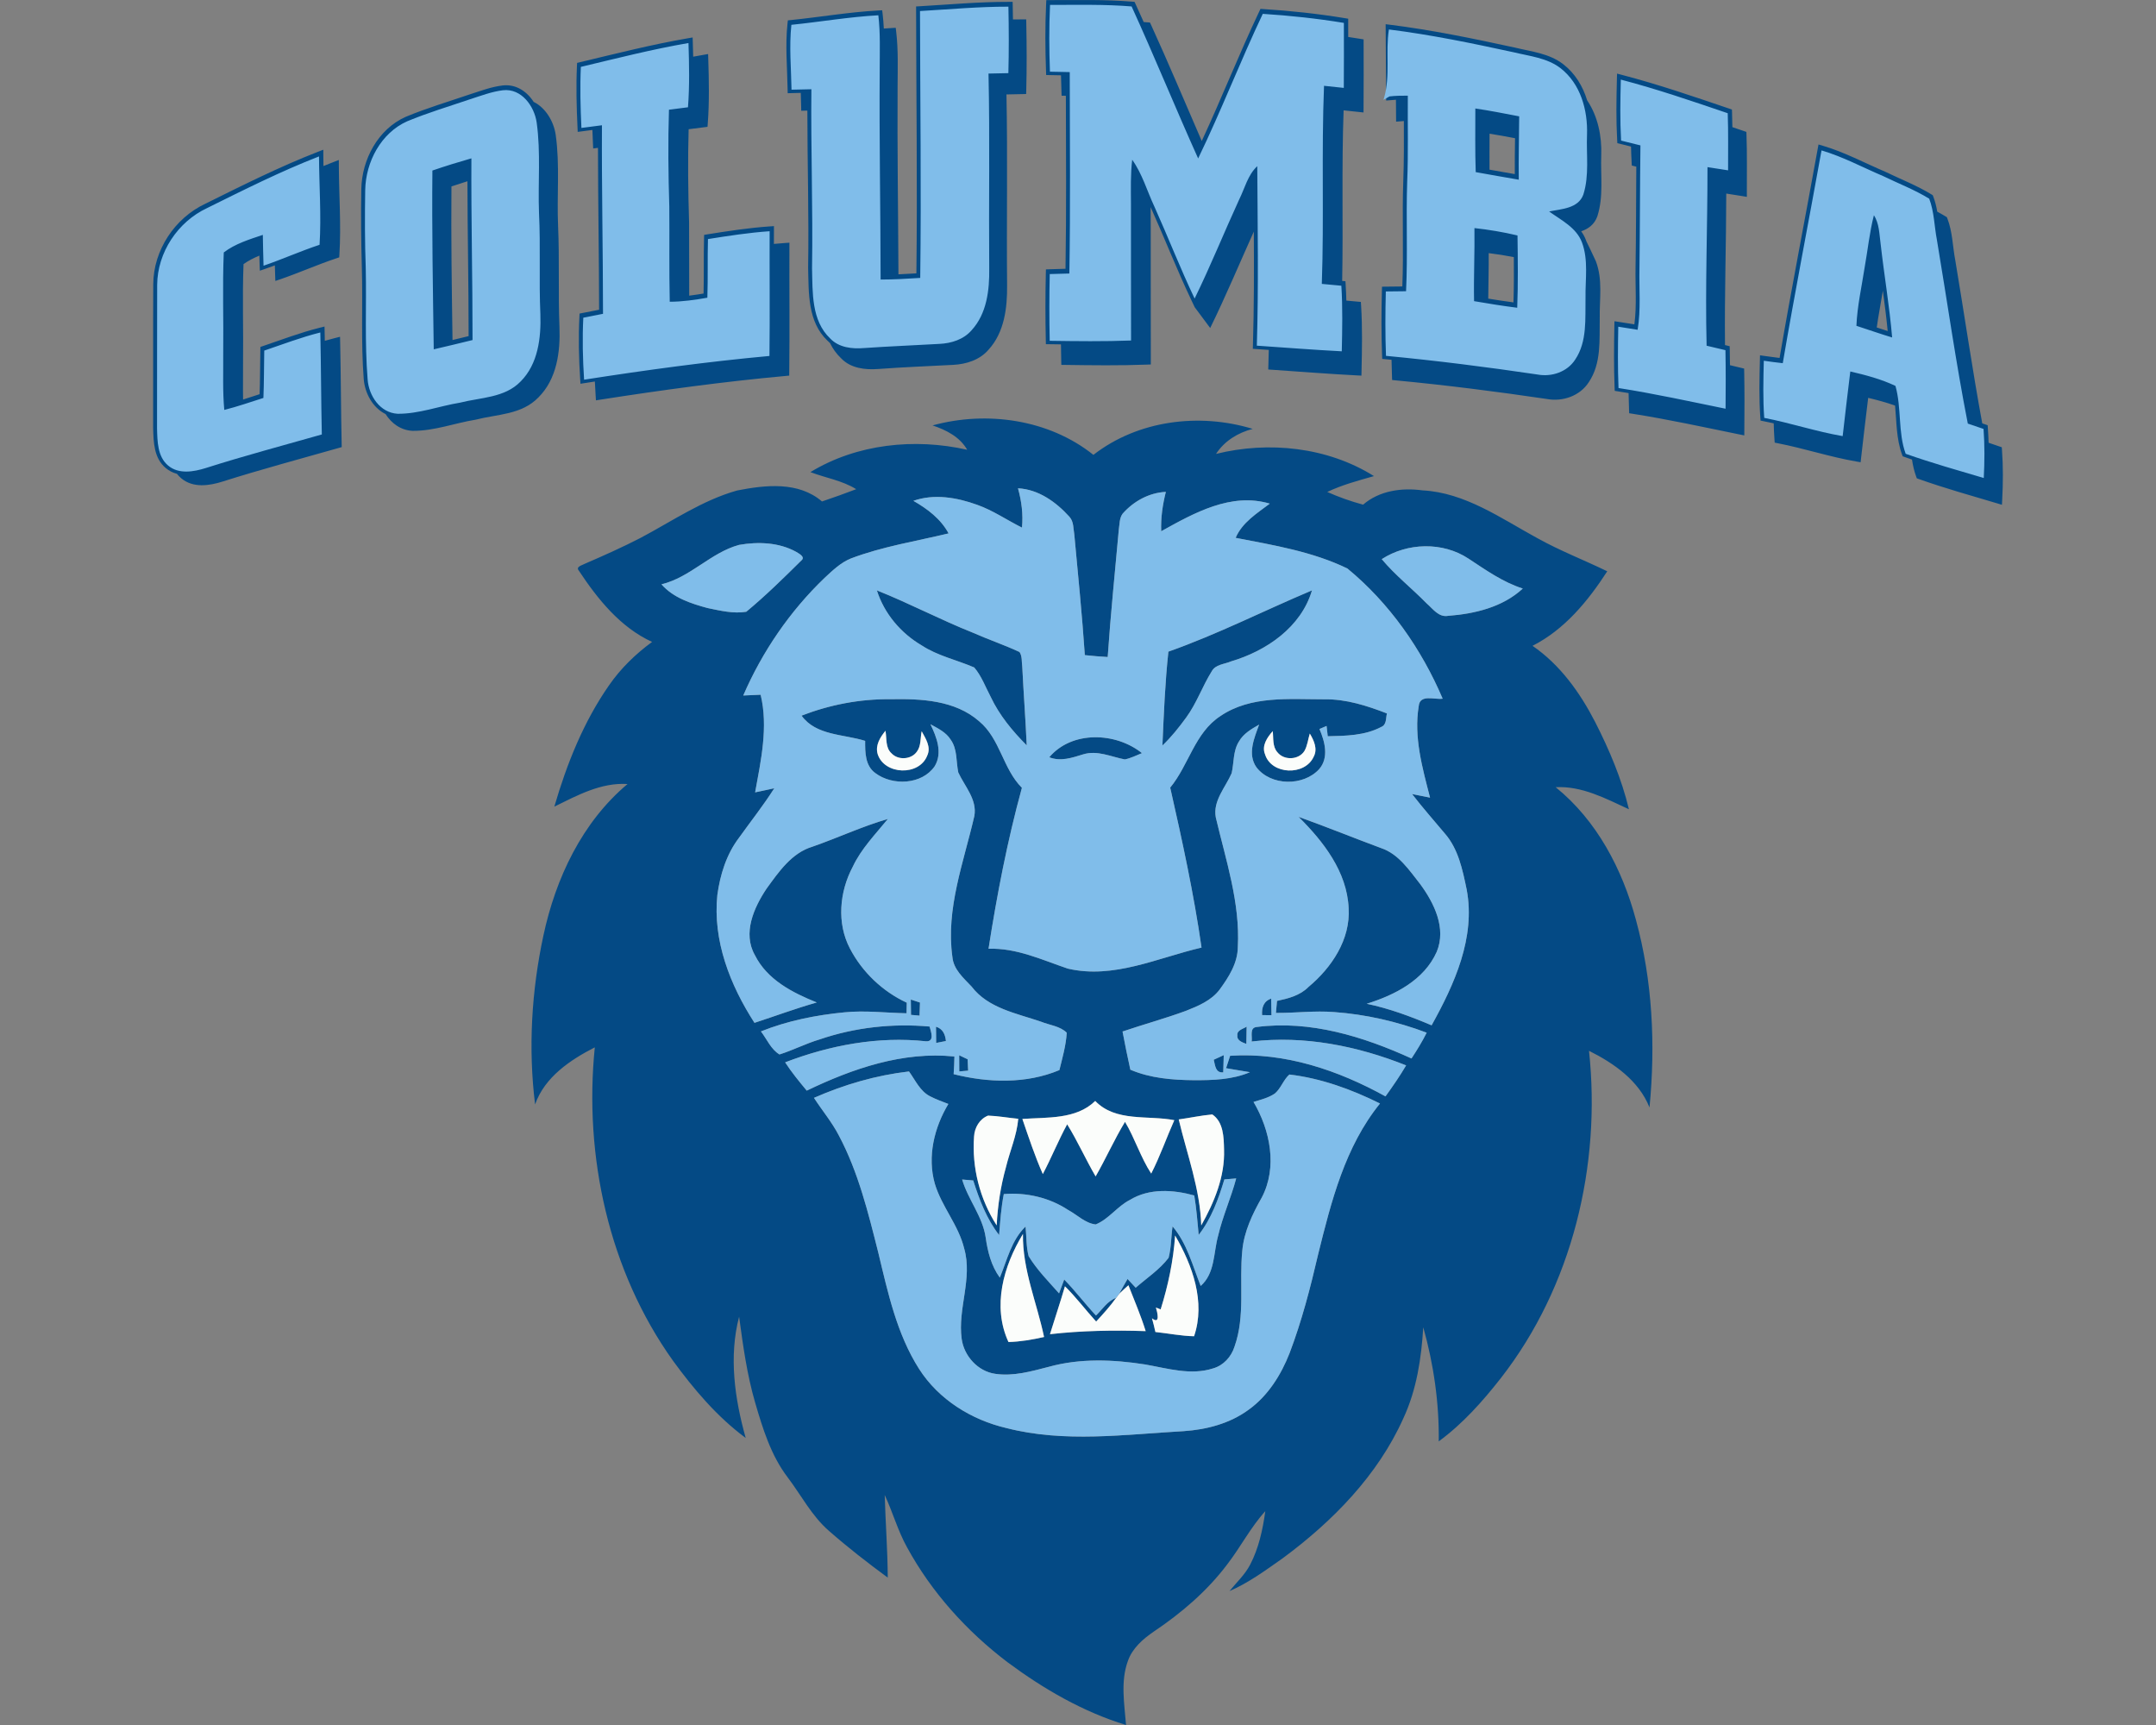
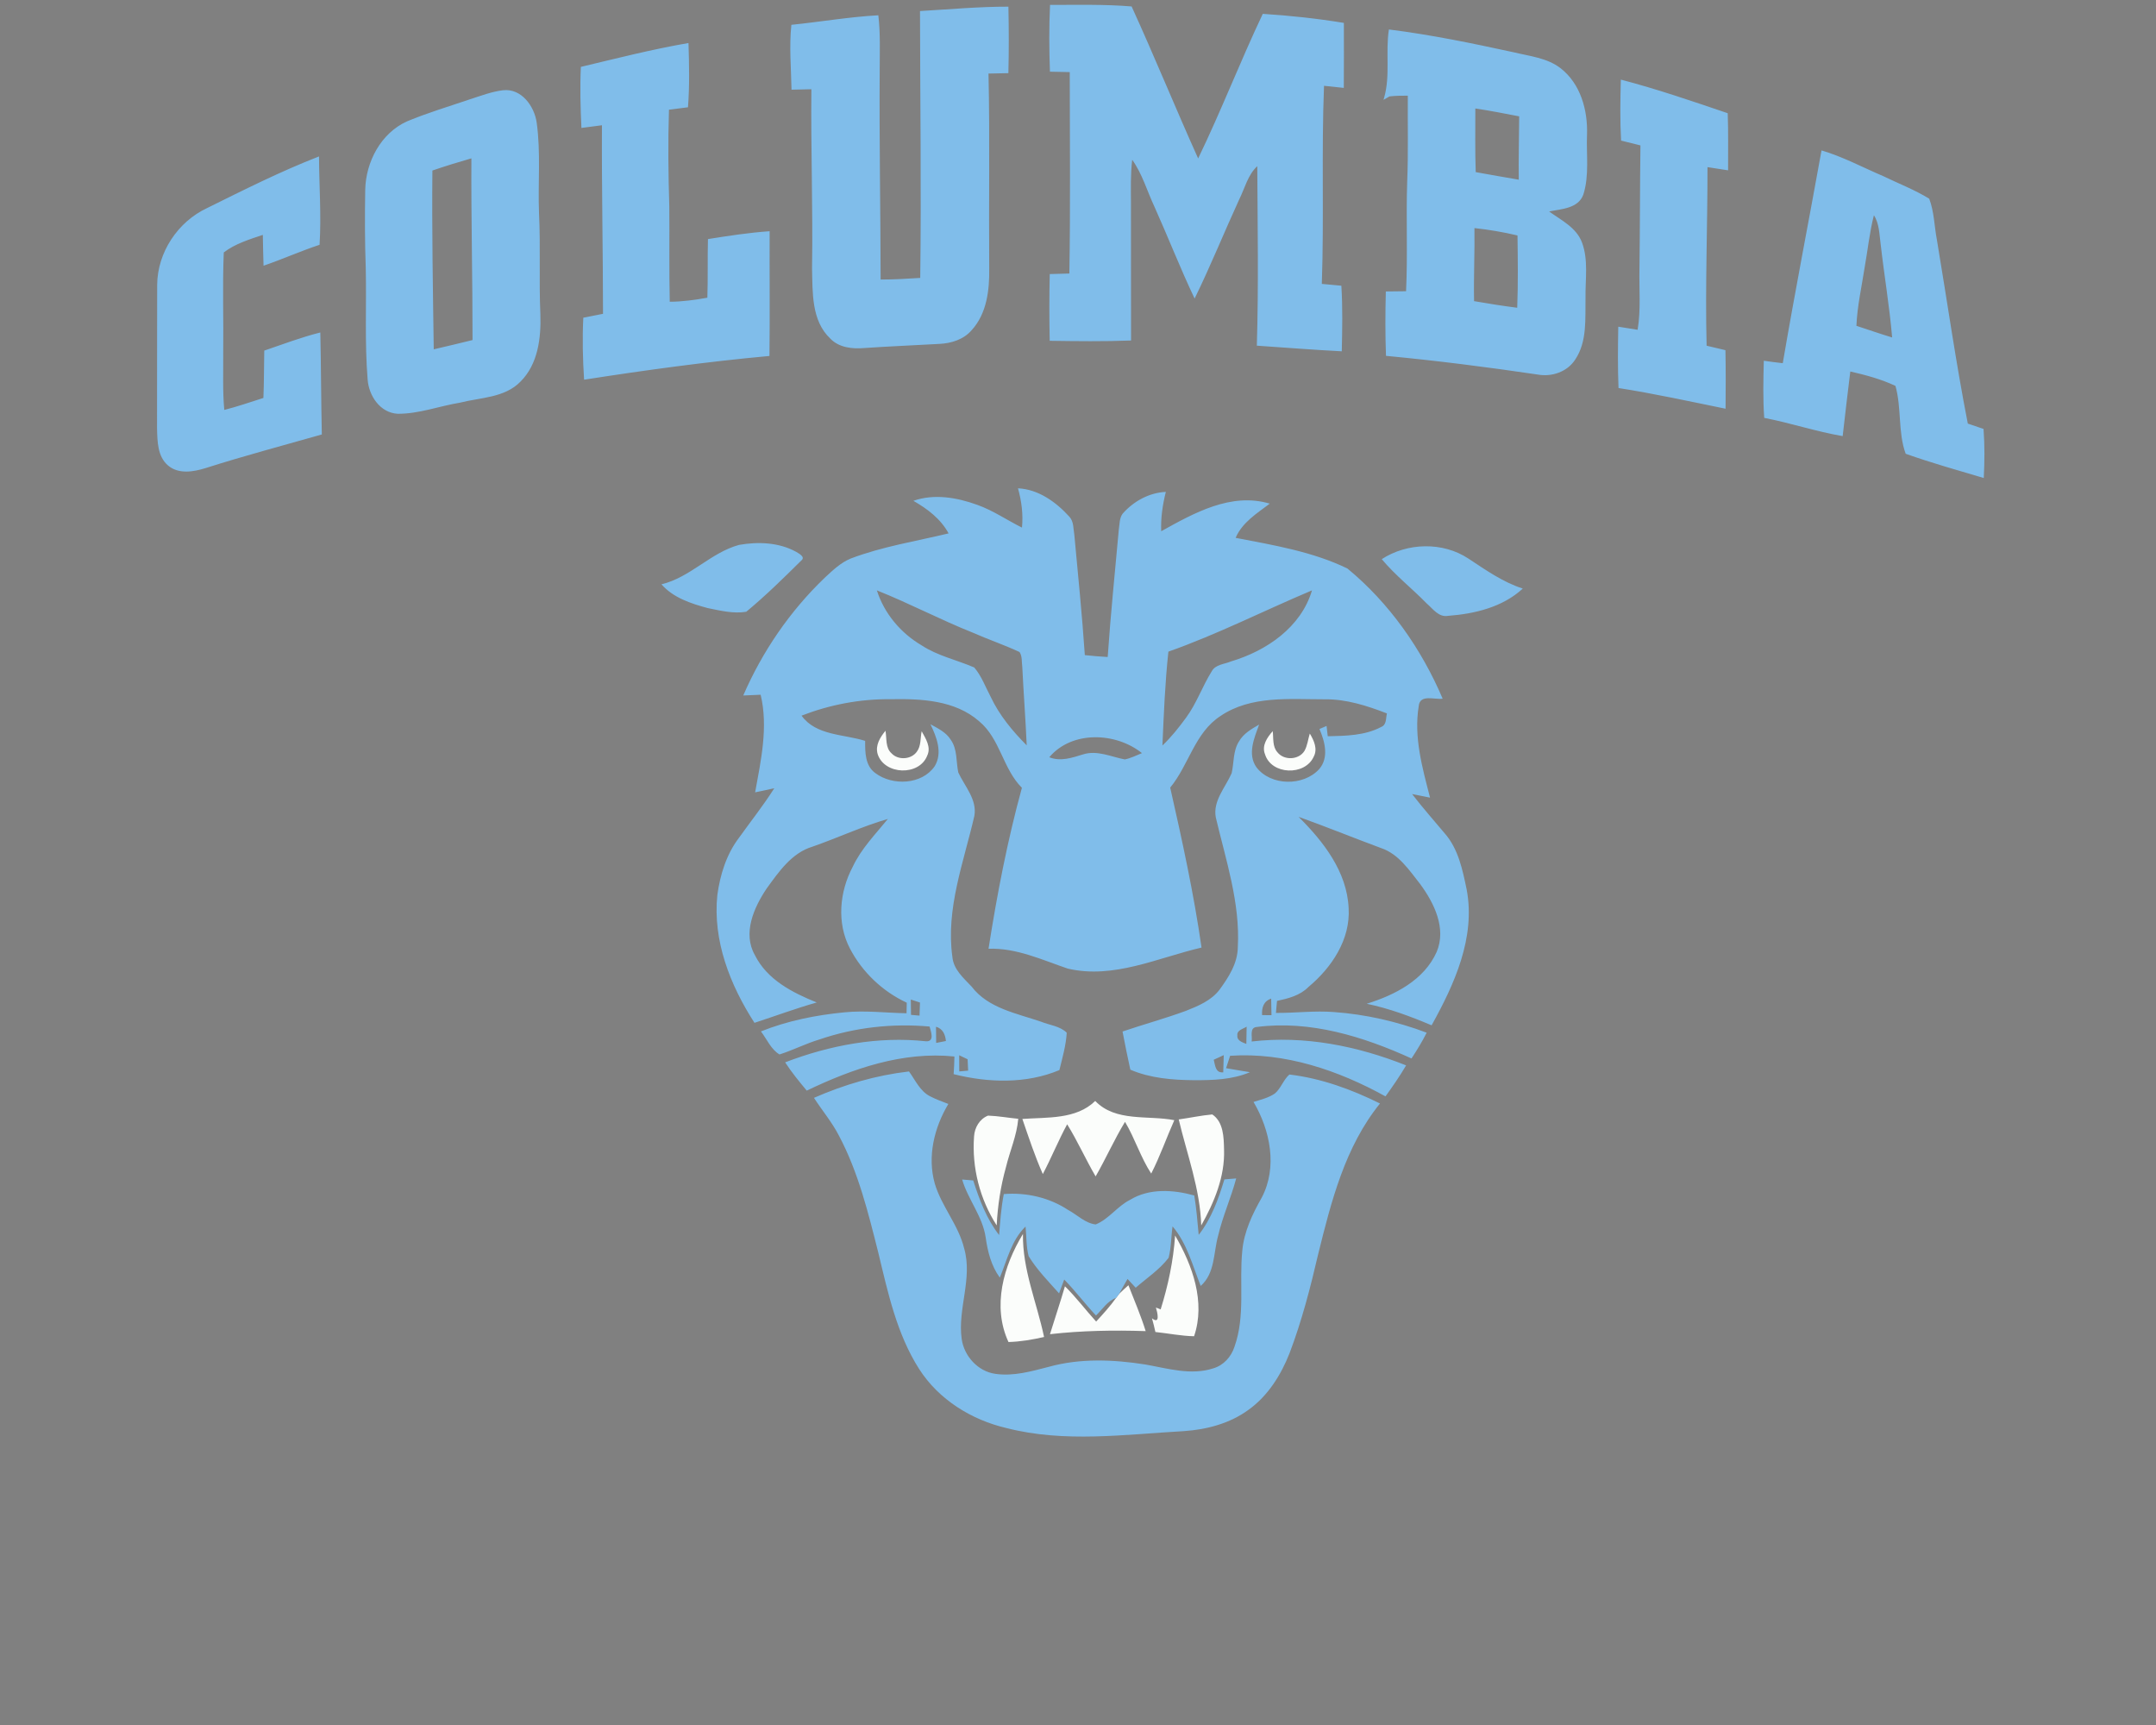
<svg xmlns="http://www.w3.org/2000/svg" xml:space="preserve" width="2000px" height="1600px" version="1.1" style="shape-rendering:geometricPrecision; text-rendering:geometricPrecision; image-rendering:optimizeQuality; fill-rule:evenodd; clip-rule:evenodd" viewBox="0 0 2000 1600">
  <rect x="0" y="0" width="2000" height="1600" fill="#808080" stroke="none" />
  <defs>
    <style type="text/css">
   
    .fil0 {fill:#044A85;fill-rule:nonzero}
    .fil2 {fill:#80BDEA;fill-rule:nonzero}
    .fil1 {fill:#FBFDFB;fill-rule:nonzero}
   
  </style>
  </defs>
  <g id="Capa_x0020_1">
    <g id="Columbia_x0020_Lions.cdr">
-       <path class="fil0" d="M865.06 394.59c50.31,-13.77 107.91,-5.69 149.23,27.31 41.37,-32.15 98.31,-39.2 147.77,-24.1 -13.68,3.57 -26.21,11.17 -34.02,23.22 48.91,-12.14 103.45,-6.36 146.53,20.58 -14.68,4.18 -29.52,8.11 -43.35,14.71 10.75,4.78 21.86,8.72 33.24,11.78 15.1,-13.02 35.83,-15.89 55.05,-13.26 39.66,2.06 72.98,26.06 106.73,44.4 20.89,11.63 43.22,20.22 64.71,30.66 -17.82,27.55 -39.53,54 -69.31,69.14 25.58,17.55 44.07,43.4 58.11,70.7 13.14,25.76 24.55,52.7 31.3,80.88 -21.49,-9.9 -43.49,-21.76 -67.95,-20.46 38.2,30.87 61.87,76.15 74.43,122.95 15.47,56.51 18.25,115.96 12.62,174.1 -9.9,-24.91 -32.99,-41.01 -56.12,-52.54 11.38,106.39 -15.46,218.56 -81.78,303.59 -16.89,21.58 -35.39,42.35 -57.6,58.66 0.42,-35.69 -4.72,-71.53 -14.38,-105.82 -1.75,28.82 -6.11,57.81 -18.37,84.24 -23.73,53.09 -65.71,95.8 -111.96,129.97 -15.83,11.11 -31.57,22.79 -49.43,30.48 6.51,-8.02 14.31,-15.13 19.13,-24.43 8.05,-15.37 11.77,-32.63 14.1,-49.7 -13.71,15.08 -22.97,33.45 -35.44,49.52 -18.59,24.67 -42.41,44.98 -67.95,62.14 -10.14,6.93 -20.01,15.5 -24.13,27.46 -6.87,19.04 -3.18,39.62 -1.66,59.23 -39.9,-12.17 -76.58,-33.48 -109.94,-58.23 -37.8,-28.7 -70.37,-64.75 -93.16,-106.49 -8.63,-15.47 -13.29,-32.66 -20.77,-48.61 0.73,25.55 2.7,51.03 2.82,76.61 -18.74,-13.77 -37.14,-28.06 -54.61,-43.4 -15.95,-13.87 -25.64,-32.97 -38.23,-49.59 -15.49,-20.3 -23.09,-45.13 -30.17,-69.31 -7.57,-26.03 -11.26,-52.91 -14.87,-79.67 -9.68,36.93 -4.08,76.19 6.12,112.45 -26.58,-19.64 -48.16,-45.19 -67.53,-71.73 -59.48,-83.36 -82.66,-189.45 -72.46,-290.58 -22.85,11.71 -46.49,27.57 -55.39,52.94 -6.45,-52.12 -3.3,-105.34 7.71,-156.61 11.36,-53.09 35.81,-105.12 78.04,-140.57 -24.55,-1.57 -46.62,10.54 -67.9,20.95 11.54,-39.56 27.03,-78.49 50.7,-112.45 10.84,-15.68 24.64,-29.09 39.99,-40.31 -29.48,-13.5 -50.49,-39.72 -67.98,-66.14 -3.18,-3.76 3.48,-5.03 5.66,-6.39 17.46,-7.53 34.83,-15.28 51.76,-24.03 29.29,-15.5 57.17,-34.84 89.44,-43.89 26.18,-5.15 56.84,-8.6 78.73,10.17 10.65,-3.57 21.21,-7.39 31.72,-11.38 -13.02,-8.11 -28.36,-10.44 -42.47,-15.83 43.13,-26.27 96.68,-31.72 145.44,-20.73 -6.9,-12.02 -19.49,-18.35 -32.15,-22.59zm-639.57 -24c5.12,-1.62 10.22,-3.32 15.33,-4.96 0.49,-13.72 0.4,-27.45 0.69,-41.17l0.05 -2.68 2.54 -0.86c17.36,-5.88 34.49,-12.44 52.3,-16.89l4.64 -1.15 0.1 4.77c0.06,2.82 0.12,5.64 0.17,8.46 3.15,-0.91 6.31,-1.78 9.49,-2.57l4.63 -1.16 0.11 4.78c0.7,31.53 0.7,63.06 1.39,94.59l0.07 2.95 -2.84 0.81c-35.88,10.24 -71.97,19.82 -107.55,31.11 -12.6,4 -27.57,6.2 -38.52,-3.02 -1.51,-1.28 -2.83,-2.66 -3.96,-4.12 -3.72,-0.99 -7.25,-2.7 -10.44,-5.39 -11,-9.26 -11.27,-23.97 -11.64,-37.16l-0.01 -0.13c0.16,-44.4 -0.13,-88.81 0.12,-133.21 0.18,-31.56 19.97,-61.35 48.35,-74.63 34.28,-16.97 68.53,-34.2 104.22,-48.08l5.18 -2.01 0.02 5.55c0.02,3.2 0.06,6.39 0.12,9.58 3.01,-1.22 6.04,-2.43 9.08,-3.61l5.18 -2.02 0.02 5.56c0.12,27.41 2.21,54.81 0.51,82.22l-0.16 2.58 -2.46 0.81c-17.55,5.8 -34.44,13.4 -51.93,19.39l-4.85 1.66 -0.2 -5.13c-0.12,-3.09 -0.21,-6.19 -0.28,-9.29 -3.01,1.12 -6.03,2.21 -9.06,3.25l-4.86 1.66 -0.2 -5.13c-0.11,-2.95 -0.19,-5.9 -0.27,-8.85 -5.17,2.15 -10.16,4.67 -14.67,7.88 -1.18,30.53 -0.02,61.09 -0.44,91.54 0.1,11.35 -0.2,22.72 0.03,34.07zm413.32 -250.73c-0.84,28.76 -0.47,57.53 0.41,86.36 0.21,22.67 -0.05,45.34 0.12,68.01 4.45,-0.54 8.89,-1.23 13.31,-1.97 0.45,-17.08 -0.01,-34.17 0.45,-51.25l0.08 -3.17 3.13 -0.5c19.1,-3.05 38.24,-5.99 57.55,-7.33l4.09 -0.29 -0.01 4.11c-0.02,4.14 -0.03,8.28 -0.03,12.42 3.43,-0.33 6.86,-0.62 10.3,-0.86l4.1 -0.28 -0.02 4.1c-0.15,38.59 0.31,77.17 -0.15,115.75l-0.04 3.44 -3.43 0.32c-57.48,5.26 -114.69,13.09 -171.71,21.97l-4.13 0.65 -0.27 -4.17c-0.29,-4.43 -0.53,-8.86 -0.73,-13.29 -3.08,0.48 -6.15,0.95 -9.23,1.43l-4.12 0.64 -0.28 -4.17c-1.25,-19.28 -1.7,-38.64 -0.72,-57.95l0.15 -2.98 2.93 -0.57c5.07,-0.98 10.12,-2.01 15.19,-3 -0.06,-50.05 -1,-100.09 -1.04,-150.14l-0.34 0.05 -4.1 0.53 -0.2 -4.14c-0.2,-4.34 -0.38,-8.69 -0.53,-13.03 -3.17,0.42 -6.35,0.84 -9.52,1.25l-4.11 0.53 -0.19 -4.14c-0.88,-18.97 -1.4,-38 -0.52,-56.98l0.14 -2.87 2.79 -0.67c33.24,-7.92 66.37,-16.38 100.07,-22.18l4.32 -0.74 0.14 4.39c0.14,4.48 0.28,8.96 0.38,13.44 3.16,-0.59 6.34,-1.16 9.51,-1.7l4.32 -0.75 0.14 4.39c0.64,20 1.07,40.04 -0.46,60.01l-0.24 3.11 -3.1 0.39c-4.8,0.59 -9.6,1.23 -14.4,1.83zm1107.81 149.78c-1.8,11.36 -4.08,22.69 -5.66,34.1 3.37,1.12 6.75,2.23 10.14,3.3 -1.2,-12.51 -2.81,-24.96 -4.48,-37.4zm98.08 141.01c3.28,1.12 6.56,2.26 9.85,3.38l2.39 0.81 0.18 2.52c1.14,15.31 1.02,30.68 0.22,46l-0.25 4.85 -4.65 -1.39c-24.29,-7.22 -48.72,-14.06 -72.62,-22.55l-1.69 -0.6 -0.62 -1.68c-1.89,-5.16 -3.06,-10.42 -3.86,-15.73 -2.32,-0.79 -4.64,-1.6 -6.95,-2.42l-1.69 -0.6 -0.62 -1.68c-5.38,-14.7 -4.98,-30.19 -6.45,-45.36 -8.13,-2.91 -16.53,-5.16 -24.93,-7.17 -2.25,18.56 -4.49,37.12 -6.57,55.69l-0.45 4.03 -3.99 -0.69c-24.61,-4.24 -48.36,-12.17 -72.85,-16.93l-2.87 -0.56 -0.21 -2.92c-0.36,-4.99 -0.58,-9.99 -0.7,-14.99 -3.11,-0.7 -6.22,-1.35 -9.34,-1.96l-2.87 -0.56 -0.21 -2.92c-1.28,-17.76 -0.83,-35.57 -0.4,-53.36l0.1 -4.31 4.27 0.62c4.62,0.67 9.24,1.3 13.88,1.85 11.11,-64.73 23.7,-129.19 35.35,-193.83l0.76 -4.18 4.08 1.2c20.08,5.9 38.47,15.86 57.65,24l0.09 0.03 0.08 0.05c14.38,6.97 29.33,12.71 42.99,21.09l1.1 0.68 0.46 1.21c1.77,4.61 2.89,9.31 3.72,14.06 2.65,1.42 5.27,2.9 7.84,4.48l1.1 0.68 0.46 1.21c4.83,12.55 4.82,25.83 7.33,38.84l0.02 0.09c8.45,50.34 15.73,100.88 24.99,151.07l2.61 0.9 2.39 0.81 0.18 2.52c0.34,4.57 0.57,9.14 0.7,13.72zm-243.35 -231.11c-0.05,46.84 -1.66,93.69 -1.17,140.53l1.48 0.36 2.87 0.69 0.06 2.95c0.1,4.88 0.16,9.77 0.21,14.65 3.42,0.81 6.85,1.64 10.27,2.46l2.87 0.69 0.06 2.95c0.36,18.14 0.3,36.28 0.12,54.42l-0.04 4.62 -4.54 -0.92c-32.98,-6.71 -65.87,-13.96 -99.14,-19.16l-3.1 -0.48 -0.12 -3.14c-0.21,-5.18 -0.34,-10.36 -0.43,-15.55 -3.25,-0.54 -6.5,-1.07 -9.76,-1.58l-3.1 -0.49 -0.12 -3.13c-0.76,-19.03 -0.58,-38.07 -0.22,-57.1l0.09 -4.36 4.3 0.66c4.73,0.71 9.45,1.47 14.18,2.23 2.31,-17.36 0.78,-35.1 1.08,-52.55 0.53,-31.24 0.47,-62.48 0.7,-93.71l-1.44 -0.36 -2.73 -0.68 -0.16 -2.81c-0.27,-4.93 -0.46,-9.85 -0.57,-14.78l-9.95 -2.49 -2.73 -0.67 -0.16 -2.82c-1.06,-18.94 -0.73,-37.92 -0.25,-56.88l0.13 -4.81 4.65 1.21c33.64,8.78 66.53,20.09 99.43,31.26l2.49 0.85 0.1 2.63c0.16,4.56 0.26,9.13 0.31,13.7l10.51 3.57 2.49 0.85 0.1 2.63c0.63,17.69 0.27,35.4 0.33,53.09l0.02 4.53 -4.46 -0.75c-4.88,-0.81 -9.77,-1.59 -14.66,-2.31zm-306.26 -66.69l-0.15 -20.33 -9.05 0.74 -0.51 -70.81 3.67 0.46c39.09,4.86 77.69,12.86 116.15,21.21l0.1 0.02c15.51,3.8 31.68,5.28 44.8,15.4 11.05,8.53 18.22,20.47 22.21,33.54 9.9,14.65 13.73,33.31 13.08,50.91 -0.72,19.01 2.3,38.02 -3.6,56.58l-0.05 0.15c-2.81,7.69 -8.4,11.54 -14.94,13.84 1.78,2.48 3.3,5.21 4.46,8.3 0.14,0.37 0.27,0.75 0.41,1.13 2.15,4.22 4.95,10.16 8.78,18.46 6.45,17.18 3.23,34.86 3.54,52.64l0 0.14c-0.41,20.24 1.7,41.59 -10.17,59.29 -8.2,12.75 -24.22,18.26 -38.83,15.56 -46.6,-6.88 -93.36,-12.84 -140.26,-17.28l-3.33 -0.31 -0.13 -3.34c-0.2,-5.14 -0.33,-10.29 -0.42,-15.43l-5.32 -0.51 -3.33 -0.31 -0.13 -3.35c-0.76,-19.97 -0.67,-39.97 -0.15,-59.96l0.1 -3.68 3.68 -0.04c5.05,-0.05 10.1,-0.09 15.15,-0.16 1.35,-32.68 -0.31,-65.41 0.9,-98.1 0.68,-18.44 0.59,-36.9 0.54,-55.35l-7.2 0.59zm86.69 11.16c-0.01,11.12 -0.12,22.24 -0.05,33.36 7.82,1.4 15.63,2.79 23.45,4.12 -0.08,-11.09 0.07,-22.19 0.23,-33.29 -7.86,-1.5 -15.73,-2.95 -23.63,-4.19zm-0.78 110.78c0.09,14.06 -0.3,28.13 -0.44,42.19 7.78,1.27 15.58,2.46 23.4,3.5 0.44,-14 0.46,-28 0.34,-42 -7.72,-1.52 -15.49,-2.75 -23.3,-3.69zm-130.34 -200.51c3.7,0.55 7.4,1.12 11.09,1.73l3.19 0.52 0.01 3.24c0.03,20.11 0.12,40.22 -0.06,60.34l-0.04 4.21 -4.19 -0.45c-4.76,-0.52 -9.51,-1.02 -14.27,-1.52 -1.93,52.72 -0.31,105.5 -1.33,158.23l3.03 0.27 0.2 3.27c0.31,4.9 0.52,9.8 0.65,14.69 3.4,0.32 6.8,0.64 10.2,0.94l3.26 0.3 0.21 3.27c1.28,20.36 0.86,40.78 0.4,61.16l-0.09 3.93 -3.92 -0.2c-26.31,-1.36 -52.57,-3.45 -78.85,-5.24l-3.67 -0.25 0.11 -3.67c0.14,-4.84 0.27,-9.67 0.38,-14.5 -3.72,-0.26 -7.43,-0.52 -11.14,-0.77l-3.67 -0.25 0.11 -3.68c1.05,-35 1.05,-70.01 0.83,-105.03 -13.45,29.87 -26,59.88 -40.47,89.42l-14.31 -19.2 -3.4 -7.14c-13.34,-28.04 -24.61,-57 -37.3,-85.25l-0.25 -0.54c-0.01,4.97 0.06,9.93 0.08,14.89 0.14,42.45 -0.09,84.91 0.09,127.36l0.01 3.69 -3.68 0.14c-25.21,0.97 -50.44,0.64 -75.66,0.28l-3.68 -0.05 -0.09 -3.68c-0.11,-5.11 -0.19,-10.22 -0.25,-15.32 -3.43,-0.04 -6.87,-0.1 -10.3,-0.15l-3.68 -0.05 -0.08 -3.68c-0.46,-20.69 -0.46,-41.38 0.03,-62.07l0.08 -3.6 3.6 -0.13c4.86,-0.17 9.71,-0.32 14.57,-0.43 0.85,-53.48 0.49,-106.97 0.34,-160.46l-0.35 -0.01 -3.61 -0.07 -0.13 -3.6c-0.19,-5.1 -0.34,-10.21 -0.44,-15.31 -3.38,-0.08 -6.76,-0.14 -10.14,-0.21l-3.61 -0.07 -0.13 -3.61c-0.76,-20.74 -0.91,-41.52 0.09,-62.25l0.18 -3.64 3.64 0.01c25.34,0.03 50.7,-0.67 75.98,1.43l2.23 0.19 0.93 2.03c2.54,5.56 5.04,11.12 7.53,16.69 1.21,0.09 2.42,0.19 3.63,0.29l2.23 0.18 0.93 2.04c16.29,35.68 31.43,71.87 47.07,107.83 18.48,-39.75 34.58,-80.58 53.37,-120.21l1.11 -2.34 2.58 0.17c25.31,1.61 50.56,4.31 75.59,8.43l3.2 0.52 0 3.24 0.03 13.7zm-501.72 68.3l-1.84 0.04 -3.85 0.1 -0.06 -3.85c-0.07,-4.24 -0.21,-8.48 -0.37,-12.72l-8.3 0.21 -3.84 0.09 -0.07 -3.84c-0.33,-20.23 -2.27,-40.46 -0.1,-60.65l0.33 -3.08 3.08 -0.31c26.98,-2.73 53.74,-7.4 80.85,-8.85l3.58 -0.2 0.42 3.56c0.52,4.46 0.87,8.92 1.09,13.38 2.49,-0.18 4.99,-0.34 7.49,-0.48l3.57 -0.19 0.42 3.56c1.99,16.83 1.4,33.74 1.3,50.65 -0.34,58.15 0.54,116.3 0.79,174.45 5.55,-0.23 11.09,-0.56 16.64,-0.91 1.01,-81.31 -0.14,-162.63 -0.26,-243.94l-0.01 -3.61 3.61 -0.21c27.4,-1.58 54.76,-4.12 82.22,-4.06l3.73 0.01 0.08 3.73c0.09,4.19 0.16,8.39 0.22,12.58 2.85,-0.04 5.7,-0.06 8.55,-0.06l3.73 0.01 0.08 3.73c0.42,20.61 0.52,41.23 -0.03,61.84l-0.1 3.63 -3.62 0.09c-4.88,0.12 -9.76,0.22 -14.64,0.31 1.18,58.99 0.01,118 0.59,176.99 0.21,20.96 -2.49,43.68 -17.24,59.8 -8.13,9.49 -20.56,13.39 -32.68,14.03 -23.22,1.23 -46.45,2.12 -69.63,3.84 -12.26,0.91 -25.54,-0.62 -34.46,-9.97 -4.46,-4.23 -7.77,-8.98 -10.25,-14.08 -0.81,-0.68 -1.58,-1.41 -2.33,-2.19 -18.52,-17.54 -17.37,-44.17 -17.98,-67.59l0 -0.16c0.8,-48.56 -0.71,-97.12 -0.71,-145.68zm-315.33 65.53c-4.95,1.55 -9.9,3.15 -14.82,4.81 -0.42,47.49 0.29,94.98 0.98,142.47 4.98,-1.2 9.96,-2.41 14.94,-3.63 0.01,-47.88 -1.02,-95.76 -1.1,-143.65zm61.45 -73.59c11.32,5.56 18.75,18.52 20.46,30.69 3.92,27.98 0.95,56.15 2.18,84.24 1.38,31.26 0.03,62.56 1.27,93.82 0.92,23.06 -2.41,48.31 -19.47,65.31 -15.59,16.14 -37.89,15.49 -58.01,20.63l-0.16 0.04 -0.17 0.03c-19.6,3.2 -38.28,10.49 -58.42,10.34l-0.09 0 -0.09 -0.01c-10.85,-0.58 -19.43,-6.93 -24.89,-15.56 -11.84,-5.79 -19.23,-19.24 -20.26,-32.49 -2.67,-34.3 -0.78,-68.69 -1.74,-103.04 -0.68,-24.36 -0.95,-48.73 -0.51,-73.09 0.49,-27.46 15.48,-55.63 41.22,-67.08l0.08 -0.03c19.17,-7.99 39.08,-13.89 58.79,-20.61 10.28,-3.27 20.31,-7.2 31.11,-8.45 5.09,-0.58 10.07,0.25 14.7,2.45 5.72,2.73 10.47,7.34 14,12.81zm630.86 888.43c3.08,-1.42 6.17,-2.84 9.29,-4.27 -0.15,5.33 -0.3,10.63 -0.48,15.96 -7.33,0.72 -7.45,-6.51 -8.81,-11.69zm-236.13 -4.15c2.61,1.21 5.21,2.46 7.81,3.7 0.15,3.51 0.31,7.02 0.49,10.56 -2.06,0.18 -6.18,0.55 -8.23,0.73 0,-5 -0.04,-9.99 -0.07,-14.99zm258.04 -18.43c-0.63,-4.93 5.51,-6.02 8.6,-8.11 -0.03,5.33 -0.12,10.65 -0.27,16.01 -3.61,-1.45 -8.87,-2.97 -8.33,-7.9zm-279.56 -8.05c6.33,1.88 8.6,7.17 9.2,13.26 -2.27,0.45 -6.77,1.33 -9.04,1.78 -0.1,-5.02 -0.16,-10.02 -0.16,-15.04zm302.51 -10.78c-0.49,-6.9 1.39,-12.95 8.41,-15.28 0.12,5.08 0.21,10.23 0.3,15.37 -2.18,-0.03 -6.54,-0.09 -8.71,-0.09zm-325.87 -14.43c2.84,0.9 5.66,1.84 8.5,2.78 -0.12,4.03 -0.27,8.08 -0.42,12.14 -2,-0.18 -5.93,-0.52 -7.9,-0.7 -0.03,-4.75 -0.09,-9.5 -0.18,-14.22zm128.43 -224.72c21,-24.88 61.74,-23.3 85.99,-3.84 -5.24,2.09 -10.35,4.75 -15.92,5.84 -12.75,-2.42 -25.58,-8.81 -38.75,-4.66 -10.23,3.15 -20.76,6.81 -31.32,2.66zm110.51 -97.97c45.58,-16.08 88.74,-38.11 133.2,-56.82 -10.1,34.23 -42.34,56.18 -75.09,65.87 -6.05,2.63 -14.41,2.72 -17.89,9.17 -8.69,13.89 -14.01,29.69 -23.76,42.95 -6.69,9.17 -13.77,18.07 -22,25.91 1.27,-29.03 2.42,-58.18 5.54,-87.08zm-270.42 -56.82c30.21,12.02 58.99,27.3 89.23,39.32 14.19,6.3 29,11.26 43.07,17.83 2.69,3.93 1.88,9.11 2.57,13.62 1.18,24.33 3.06,48.64 4.12,72.98 -13.2,-13.26 -25.36,-27.91 -33.39,-44.95 -4.87,-9.17 -8.47,-19.31 -15.28,-27.3 -16.19,-7 -33.9,-10.72 -48.85,-20.53 -19.32,-11.35 -34.69,-29.51 -41.47,-50.97zm130.91 -94.68c3.3,11.87 4.93,24.16 3.69,36.45 -13.92,-6.91 -26.85,-15.93 -41.56,-21.13 -18.79,-6.78 -39.83,-10.48 -59.17,-3.7 13.01,7.45 25.36,16.71 32.66,30.21 -30.33,7.3 -61.42,12.17 -90.69,23.28 -9.47,3.84 -16.95,11.14 -24.33,17.98 -32.12,30.78 -57.79,68.28 -75.46,109.09 5.36,-0.22 10.74,-0.49 16.13,-0.7 7.18,29.97 0.27,60.84 -5.11,90.53 5.93,-1.24 11.83,-2.57 17.76,-3.78 -10.14,15.98 -21.94,30.81 -32.93,46.19 -11.5,15.22 -17.31,34.05 -19.88,52.76 -4.39,42.31 11.83,83.63 34.44,118.62 19.25,-6.3 38.26,-13.35 57.78,-18.89 -22.55,-9.08 -46.06,-21.1 -57.39,-43.89 -11.59,-20.34 -0.93,-44.13 10.84,-61.72 11.29,-15.52 23.25,-33.14 42.62,-38.92 23.43,-8.17 46.01,-18.77 69.89,-25.7 -11.56,14.26 -24.73,27.58 -32.6,44.4 -12.29,23.07 -14.98,52.19 -2.6,75.77 11.41,21.91 30.32,39.89 52.72,50.27 -0.06,2.45 -0.15,7.36 -0.21,9.81 -19.16,-0.36 -38.32,-2.79 -57.48,-0.88 -26.45,2.54 -52.85,7.81 -77.58,17.71 5.51,7.14 9.3,16.68 17.23,21.37 12.65,-4 24.51,-10.17 37.26,-13.96 32.66,-11.17 67.62,-15.01 101.97,-11.92 1.24,4.69 4.9,14.04 -3.27,13.68 -44.4,-4.84 -89.29,3.63 -130.73,19.52 6,9.27 13.02,17.77 20.04,26.24 42.47,-20.43 89.2,-36.59 137,-31.66 -0.1,5.45 -0.34,10.93 -0.73,16.38 31.96,8.02 67.26,9.2 98.1,-3.78 2.81,-11.45 6.11,-22.86 6.81,-34.66 -6.15,-6.15 -15.98,-7.02 -23.88,-10.23 -22.58,-7.78 -49.01,-12.38 -64.35,-32.54 -7.54,-8.05 -16.83,-15.83 -17.86,-27.64 -6.21,-44.61 10.56,-87.83 20.4,-130.66 2.69,-15.29 -8.99,-27.46 -14.92,-40.35 -2.15,-10.14 -0.7,-21.49 -7,-30.33 -4.32,-6.96 -11.92,-10.56 -18.82,-14.35 5.72,11.87 11.5,26.43 3.93,38.93 -11.8,17.22 -39.16,18.34 -55.06,6.35 -9.53,-6.84 -9.5,-19.37 -9.44,-29.87 -19.89,-6.33 -45.58,-4.78 -58.99,-23.4 26.18,-10.17 54.24,-15.53 82.36,-15.25 28.27,-0.55 60.05,0.81 82.39,20.49 19.58,16.22 21.91,43.98 39.65,61.68 -13.47,49.04 -23.1,99.07 -30.96,149.29 25.91,-0.91 49.54,10.29 73.49,18.4 42.52,9.99 83.48,-10.05 124.1,-19.49 -7.15,-49.91 -17.95,-99.34 -29.06,-148.38 17.31,-20.97 22.73,-50.88 46.58,-66.37 28.24,-19.23 64.11,-15.5 96.53,-15.53 20.1,-0.28 39.41,5.93 57.93,13.1 -1.12,4.42 -0.15,10.51 -5.29,12.53 -15.14,8.06 -32.88,8.27 -49.61,8.63 -0.28,-2.39 -0.82,-7.17 -1.09,-9.56 -2.21,0.93 -4.39,1.9 -6.6,2.84 5.02,11.59 8.99,26.64 -0.31,37.26 -14.62,15.98 -44.73,15.68 -58.11,-1.69 -8.66,-12.26 -2.06,-27.21 2.45,-39.65 -7.08,4.02 -14.56,8.35 -18.7,15.64 -5.6,8.78 -4.52,19.65 -6.78,29.42 -5.7,13.14 -17.56,25.64 -14.72,40.99 9.3,39.53 22.68,79.18 20.44,120.31 -0.16,14.9 -8.39,27.79 -16.86,39.38 -7.63,10.17 -19.83,15.23 -31.3,19.77 -19.34,7.11 -39.26,12.53 -58.78,19.16 2.27,11.83 4.6,23.64 7.23,35.41 18.53,7.93 38.93,9.57 58.87,9.75 17.56,0.06 35.63,-0.42 52.07,-7.42 -7.39,-1.3 -14.78,-2.36 -22.13,-3.72 1.24,-3.84 2.48,-7.69 3.75,-11.5 50.7,-3.45 100.28,13.41 144.14,37.65 6.72,-9.35 13.29,-18.82 19.13,-28.75 -45.31,-18.07 -94.5,-27.88 -143.29,-22.16 0.82,-4.63 -2.3,-12.95 4.81,-13.47 49.58,-6.39 98.8,8.87 143.47,29.21 5.09,-7.75 9.93,-15.65 14.08,-23.91 -27.52,-10.38 -56.51,-17.01 -85.87,-19.13 -17.98,-1.45 -35.96,0.94 -53.97,0.79 0.3,-3.73 0.64,-7.42 1,-11.14 10.47,-2.24 21.4,-5 29.18,-12.93 21.52,-17.95 39.07,-44.07 37.26,-73.19 -1.55,-33.78 -23.4,-61.74 -46.43,-84.6 25.69,9.17 50.97,19.5 76.54,28.97 16.26,5.45 26.1,20.52 36.24,33.36 12.95,17.58 24.51,41.01 15.37,62.86 -11.68,26.28 -38.86,40.08 -64.95,48.19 20.76,4.3 40.71,11.74 60.2,19.98 21.13,-38.02 40.92,-81.36 32.54,-125.89 -3.79,-18.25 -7.72,-37.8 -20.43,-52.21 -10.14,-12.08 -20.59,-23.91 -30.21,-36.41 5.54,1.09 11.08,2.21 16.65,3.32 -7.12,-27.57 -15.2,-56.11 -10.51,-84.81 1,-11.5 14.68,-5.84 22.22,-6.96 -19.67,-46.19 -49.52,-88.78 -88.35,-120.74 -32.36,-15.71 -68.59,-21.67 -103.7,-28.45 6.17,-14.38 19.73,-22.67 31.66,-31.72 -35.87,-10.69 -70.35,8.74 -100.7,25.61 -0.52,-12.35 1.3,-24.58 4.29,-36.51 -15.55,0.73 -29.96,8.69 -40.1,20.25 -3.03,4.15 -2.73,9.69 -3.51,14.53 -3.54,39.44 -7.63,78.85 -10.32,118.38 -7.12,-0.42 -14.17,-1 -21.22,-1.76 -2.52,-37.29 -6.3,-74.49 -9.75,-111.72 -1,-5.66 -0.42,-12.19 -4.6,-16.67 -12.38,-13.66 -28.6,-25.37 -47.64,-26.34zm-258.77 52.49c-26.39,7.2 -45.1,30.11 -71.98,36.56 10.93,12.47 27.28,17.83 42.78,22.01 11.71,2.39 23.94,5.44 35.89,3.45 17.83,-14.77 34.51,-31.15 50.98,-47.46 4.35,-3.42 -2.34,-6.6 -4.82,-8.18 -15.95,-8.77 -35.26,-9.47 -52.85,-6.38zm596.2 13.22c12.56,15.02 28.06,27.15 41.71,41.11 5.75,4.93 11.11,13.07 19.83,11.47 24.66,-1.85 50.63,-8.02 69.28,-25.3 -18.52,-5.94 -34.35,-17.23 -50.4,-27.79 -23.82,-15.74 -56.69,-14.89 -80.42,0.51zm-467.62 180.8c6.24,19.43 38.6,20.55 45.98,1.45 3.82,-7.96 -1.42,-15.77 -5.14,-22.61 -1.34,6.3 -0.4,13.59 -4.51,18.98 -5.18,7.29 -17.29,8.08 -23.37,1.57 -5.99,-5.26 -4.39,-13.98 -5.72,-21.03 -4.88,6.11 -9.63,13.37 -7.24,21.64zm359.35 0.24c5.9,19.07 36.96,20.13 45.1,2.3 3.96,-7.29 0.27,-15.2 -3.57,-21.58 -1.67,5.42 -2.18,11.32 -5.06,16.28 -5.35,8.3 -18.88,8.81 -24.97,1.09 -4.78,-5.33 -3.54,-13.04 -4.36,-19.61 -5.11,5.81 -10.44,13.44 -7.14,21.52zm-418.43 318.63c7.6,11.75 16.68,22.49 23.12,34.96 18.04,33.97 27.22,71.62 36.57,108.67 8.9,36.96 17.1,75.31 37.83,107.81 18.17,28.43 48.59,47.28 81.09,54.85 53.91,13.83 109.82,5.9 164.48,2.84 21.19,-1.42 42.71,-7.08 60.02,-19.79 18.01,-12.89 30.18,-32.33 38.14,-52.7 11.29,-29.75 19.28,-60.62 26.46,-91.59 12.1,-48.91 24.94,-99.82 57.36,-139.81 -26.34,-13.1 -54.76,-23.43 -84.06,-26.88 -5.6,4.94 -7.75,12.75 -13.47,17.62 -5.93,4.05 -13.04,5.69 -19.79,7.81 15.52,26.27 22.42,60.56 7.65,88.68 -8.65,15.29 -16.46,31.54 -18.07,49.28 -2.99,29.63 2.97,60.48 -7.26,89.14 -3,9.32 -10.14,17.25 -19.68,20.01 -20.79,6.78 -42.46,0 -63.14,-3.6 -29.51,-4.63 -60.26,-5.88 -89.32,2.15 -16.16,4.17 -32.9,9.02 -49.76,6.53 -16.13,-2.27 -29,-16.55 -31.15,-32.41 -3.87,-28.03 10.3,-56 2.34,-83.79 -5.24,-21.76 -20.95,-38.95 -27.28,-60.23 -7.08,-25.09 -0.57,-51.97 12.59,-73.89 -5.62,-2.17 -11.31,-4.2 -16.67,-6.96 -9.57,-4.66 -13.9,-15.04 -19.86,-23.18 -30.45,3.51 -60.14,12.17 -88.14,24.48zm193.32 19.56c5.91,17.19 11.6,34.5 18.98,51.12 7.99,-15.16 14.38,-31.08 22.58,-46.16 9.69,15.62 17.13,32.48 26.4,48.34 9.56,-16.62 17.31,-34.2 27.27,-50.61 9.2,15.41 14.47,32.96 24.3,47.98 8.21,-16.01 14.11,-33.12 21.43,-49.52 -24.45,-4.81 -54.33,1.94 -73.37,-17.83 -17.67,17.34 -44.76,15.01 -67.59,16.68zm145.05 0.45c7.72,32.6 19.83,64.41 20.88,98.31 12.08,-21.49 22.04,-45.31 21.16,-70.4 -0.24,-11.35 -0.48,-25.49 -10.89,-32.54 -10.48,0.94 -20.77,3.21 -31.15,4.63zm-189.87 15.83c-2.12,28.88 5.35,58.06 21,82.45 0.91,-18.22 3.66,-36.32 8.57,-53.9 3.63,-15.05 10.11,-29.43 11.44,-44.98 -9.35,-0.88 -18.64,-2.61 -28.03,-2.94 -7.87,3.12 -12.5,11.11 -12.98,19.37zm-11.05 39.9c5.48,18.64 18.95,34.11 21.82,53.66 1.85,13.2 5.15,26.4 13.14,37.35 6.72,-16.22 10.77,-34.81 23.85,-47.37 1,9.14 0.48,18.56 2.91,27.52 7.75,12.68 18.34,23.36 28.18,34.44 1.6,-4.29 3.17,-8.56 4.78,-12.83 10.38,10.62 19.31,22.55 29.48,33.38 5.93,-5.75 10.62,-13.49 18.74,-16.43 -5.6,7.84 -12.08,14.98 -18.59,22.03 -9.81,-10.77 -18.55,-22.49 -28.94,-32.72 -4.32,14.9 -9.32,29.61 -13.89,44.44 29.48,-3.33 59.15,-3.85 88.78,-2.85 -4.51,-14.5 -10.51,-28.45 -16.01,-42.55 -2.91,2.63 -5.85,5.26 -8.63,8.02 2.57,-4.63 5.08,-9.3 7.81,-13.84 2.51,2.7 5.02,5.39 7.57,8.12 10.32,-9.02 22.12,-16.74 30.51,-27.73 2.51,-9.5 2.27,-19.46 3.69,-29.15 13.44,15.77 18.58,36.38 26.09,55.24 13.44,-11.89 11.74,-30.69 16.16,-46.55 4.24,-18.13 11.99,-35.2 16.77,-53.18 -3.66,0.24 -7.32,0.54 -10.95,0.9 -5.48,18.13 -12.02,36.39 -23.83,51.46 -1.15,-12.2 -2.08,-24.46 -4.11,-36.56 -19.53,-5.42 -41.77,-6.87 -59.72,4.14 -11.75,5.94 -19.52,17.8 -31.72,22.73 -9.72,-1.08 -17.04,-8.86 -25.43,-13.34 -17.55,-11.63 -38.89,-16.5 -59.81,-14.83 -2.45,12.56 -3.36,25.3 -4.36,38.01 -11.56,-14.89 -18.34,-32.81 -24,-50.64 -3.42,-0.33 -6.87,-0.6 -10.29,-0.87zm42.98 150.73c11.17,-0.3 22.16,-2.21 33.02,-4.66 -6.66,-31.81 -20.13,-62.47 -19.58,-95.56 -18.04,29.67 -28.76,67.05 -13.44,100.22zm154.58 -98.79c-1.6,23.33 -6.45,46.28 -13.41,68.55 -1.12,-0.45 -3.3,-1.33 -4.39,-1.75 1.3,4.27 4.3,16.16 -3.66,9.99 1.21,4.17 2.21,8.41 3.18,12.71 11.95,1.24 23.82,3.69 35.87,3.93 10.83,-31.75 -1.49,-65.8 -17.59,-93.43z" />
      <path class="fil1" d="M814.15 699.43c-2.39,-8.27 2.36,-15.53 7.24,-21.64 1.33,7.05 -0.27,15.77 5.72,21.03 6.08,6.51 18.19,5.72 23.37,-1.57 4.11,-5.39 3.17,-12.68 4.51,-18.98 3.72,6.84 8.96,14.65 5.14,22.61 -7.38,19.1 -39.74,17.98 -45.98,-1.45zm173.74 493.64c10.39,10.23 19.13,21.95 28.94,32.72 6.51,-7.05 12.99,-14.19 18.59,-22.03 0.66,-0.91 2.02,-2.73 2.72,-3.63 2.78,-2.76 5.72,-5.39 8.63,-8.02 5.5,14.1 11.5,28.05 16.01,42.55 -29.63,-1 -59.3,-0.48 -88.78,2.85 4.57,-14.83 9.57,-29.54 13.89,-44.44zm102.19 -47.09c16.1,27.63 28.42,61.68 17.59,93.43 -12.05,-0.24 -23.92,-2.69 -35.87,-3.93 -0.97,-4.3 -1.97,-8.54 -3.18,-12.71 7.96,6.17 4.96,-5.72 3.66,-9.99 1.09,0.42 3.27,1.3 4.39,1.75 6.96,-22.27 11.81,-45.22 13.41,-68.55zm-154.58 98.79c-15.32,-33.17 -4.6,-70.55 13.44,-100.22 -0.55,33.09 12.92,63.75 19.58,95.56 -10.86,2.45 -21.85,4.36 -33.02,4.66zm-31.93 -190.63c0.48,-8.26 5.11,-16.25 12.98,-19.37 9.39,0.33 18.68,2.06 28.03,2.94 -1.33,15.55 -7.81,29.93 -11.44,44.98 -4.91,17.58 -7.66,35.68 -8.57,53.9 -15.65,-24.39 -23.12,-53.57 -21,-82.45zm189.87 -15.83c10.38,-1.42 20.67,-3.69 31.15,-4.63 10.41,7.05 10.65,21.19 10.89,32.54 0.88,25.09 -9.08,48.91 -21.16,70.4 -1.05,-33.9 -13.16,-65.71 -20.88,-98.31zm-145.05 -0.45c22.83,-1.67 49.92,0.66 67.59,-16.68 19.04,19.77 48.92,13.02 73.37,17.83 -7.32,16.4 -13.22,33.51 -21.43,49.52 -9.83,-15.02 -15.1,-32.57 -24.3,-47.98 -9.96,16.41 -17.71,33.99 -27.27,50.61 -9.27,-15.86 -16.71,-32.72 -26.4,-48.34 -8.2,15.08 -14.59,31 -22.58,46.16 -7.38,-16.62 -13.07,-33.93 -18.98,-51.12zm225.11 -338.19c-3.3,-8.08 2.03,-15.71 7.14,-21.52 0.82,6.57 -0.42,14.28 4.36,19.61 6.09,7.72 19.62,7.21 24.97,-1.09 2.88,-4.96 3.39,-10.86 5.06,-16.28 3.84,6.38 7.53,14.29 3.57,21.58 -8.14,17.83 -39.2,16.77 -45.1,-2.3z" />
      <path class="fil2" d="M944.34 452.92c19.04,0.97 35.26,12.68 47.64,26.34 4.18,4.48 3.6,11.01 4.6,16.67 3.45,37.23 7.23,74.43 9.75,111.72 7.05,0.76 14.1,1.34 21.22,1.76 2.69,-39.53 6.78,-78.94 10.32,-118.38 0.78,-4.84 0.48,-10.38 3.51,-14.53 10.14,-11.56 24.55,-19.52 40.1,-20.25 -2.99,11.93 -4.81,24.16 -4.29,36.51 30.35,-16.87 64.83,-36.3 100.7,-25.61 -11.93,9.05 -25.49,17.34 -31.66,31.72 35.11,6.78 71.34,12.74 103.7,28.45 38.83,31.96 68.68,74.55 88.35,120.74 -7.54,1.12 -21.22,-4.54 -22.22,6.96 -4.69,28.7 3.39,57.24 10.51,84.81 -5.57,-1.11 -11.11,-2.23 -16.65,-3.32 9.62,12.5 20.07,24.33 30.21,36.41 12.71,14.41 16.64,33.96 20.43,52.21 8.38,44.53 -11.41,87.87 -32.54,125.89 -19.49,-8.24 -39.44,-15.68 -60.2,-19.98 26.09,-8.11 53.27,-21.91 64.95,-48.19 9.14,-21.85 -2.42,-45.28 -15.37,-62.86 -10.14,-12.84 -19.98,-27.91 -36.24,-33.36 -25.57,-9.47 -50.85,-19.8 -76.54,-28.97 23.03,22.86 44.88,50.82 46.43,84.6 1.81,29.12 -15.74,55.24 -37.26,73.19 -7.78,7.93 -18.71,10.69 -29.18,12.93 -0.36,3.72 -0.7,7.41 -1,11.14 18.01,0.15 35.99,-2.24 53.97,-0.79 29.36,2.12 58.35,8.75 85.87,19.13 -4.15,8.26 -8.99,16.16 -14.08,23.91 -44.67,-20.34 -93.89,-35.6 -143.47,-29.21 -7.11,0.52 -3.99,8.84 -4.81,13.47 48.79,-5.72 97.98,4.09 143.29,22.16 -5.84,9.93 -12.41,19.4 -19.13,28.75 -43.86,-24.24 -93.44,-41.1 -144.14,-37.65 -1.27,3.81 -2.51,7.66 -3.75,11.5 7.35,1.36 14.74,2.42 22.13,3.72 -16.44,7 -34.51,7.48 -52.07,7.42 -19.94,-0.18 -40.34,-1.82 -58.87,-9.75 -2.63,-11.77 -4.96,-23.58 -7.23,-35.41 19.52,-6.63 39.44,-12.05 58.78,-19.16 11.47,-4.54 23.67,-9.6 31.3,-19.77 8.47,-11.59 16.7,-24.48 16.86,-39.38 2.24,-41.13 -11.14,-80.78 -20.44,-120.31 -2.84,-15.35 9.02,-27.85 14.72,-40.99 2.26,-9.77 1.18,-20.64 6.78,-29.42 4.14,-7.29 11.62,-11.62 18.7,-15.64 -4.51,12.44 -11.11,27.39 -2.45,39.65 13.38,17.37 43.49,17.67 58.11,1.69 9.3,-10.62 5.33,-25.67 0.31,-37.26 2.21,-0.94 4.39,-1.91 6.6,-2.84 0.27,2.39 0.81,7.17 1.09,9.56 16.73,-0.36 34.47,-0.57 49.61,-8.63 5.14,-2.02 4.17,-8.11 5.29,-12.53 -18.52,-7.17 -37.83,-13.38 -57.93,-13.1 -32.42,0.03 -68.29,-3.7 -96.53,15.53 -23.85,15.49 -29.27,45.4 -46.58,66.37 11.11,49.04 21.91,98.47 29.06,148.38 -40.62,9.44 -81.58,29.48 -124.1,19.49 -23.95,-8.11 -47.58,-19.31 -73.49,-18.4 7.86,-50.22 17.49,-100.25 30.96,-149.29 -17.74,-17.7 -20.07,-45.46 -39.65,-61.68 -22.34,-19.68 -54.12,-21.04 -82.39,-20.49 -28.12,-0.28 -56.18,5.08 -82.36,15.25 13.41,18.62 39.1,17.07 58.99,23.4 -0.06,10.5 -0.09,23.03 9.44,29.87 15.9,11.99 43.26,10.87 55.06,-6.35 7.57,-12.5 1.79,-27.06 -3.93,-38.93 6.9,3.79 14.5,7.39 18.82,14.35 6.3,8.84 4.85,20.19 7,30.33 5.93,12.89 17.61,25.06 14.92,40.35 -9.84,42.83 -26.61,86.05 -20.4,130.66 1.03,11.81 10.32,19.59 17.86,27.64 15.34,20.16 41.77,24.76 64.35,32.54 7.9,3.21 17.73,4.08 23.88,10.23 -0.7,11.8 -4,23.21 -6.81,34.66 -30.84,12.98 -66.14,11.8 -98.1,3.78 0.39,-5.45 0.63,-10.93 0.73,-16.38 -47.8,-4.93 -94.53,11.23 -137,31.66 -7.02,-8.47 -14.04,-16.97 -20.04,-26.24 41.44,-15.89 86.33,-24.36 130.73,-19.52 8.17,0.36 4.51,-8.99 3.27,-13.68 -34.35,-3.09 -69.31,0.75 -101.97,11.92 -12.75,3.79 -24.61,9.96 -37.26,13.96 -7.93,-4.69 -11.72,-14.23 -17.23,-21.37 24.73,-9.9 51.13,-15.17 77.58,-17.71 19.16,-1.91 38.32,0.52 57.48,0.88 0.06,-2.45 0.15,-7.36 0.21,-9.81 -22.4,-10.38 -41.31,-28.36 -52.72,-50.27 -12.38,-23.58 -9.69,-52.7 2.6,-75.77 7.87,-16.82 21.04,-30.14 32.6,-44.4 -23.88,6.93 -46.46,17.53 -69.89,25.7 -19.37,5.78 -31.33,23.4 -42.62,38.92 -11.77,17.59 -22.43,41.38 -10.84,61.72 11.33,22.79 34.84,34.81 57.39,43.89 -19.52,5.54 -38.53,12.59 -57.78,18.89 -22.61,-34.99 -38.83,-76.31 -34.44,-118.62 2.57,-18.71 8.38,-37.54 19.88,-52.76 10.99,-15.38 22.79,-30.21 32.93,-46.19 -5.93,1.21 -11.83,2.54 -17.76,3.78 5.38,-29.69 12.29,-60.56 5.11,-90.53 -5.39,0.21 -10.77,0.48 -16.13,0.7 17.67,-40.81 43.34,-78.31 75.46,-109.09 7.38,-6.84 14.86,-14.14 24.33,-17.98 29.27,-11.11 60.36,-15.98 90.69,-23.28 -7.3,-13.5 -19.65,-22.76 -32.66,-30.21 19.34,-6.78 40.38,-3.08 59.17,3.7 14.71,5.2 27.64,14.22 41.56,21.13 1.24,-12.29 -0.39,-24.58 -3.69,-36.45zm-752.32 -259.88c34.17,-16.92 68.34,-34.12 103.91,-47.95 0.12,27.33 2.21,54.67 0.51,81.97 -17.58,5.81 -34.47,13.41 -51.97,19.4 -0.36,-9.53 -0.45,-19.07 -0.66,-28.6 -12.5,4.21 -25.61,8.17 -36.23,16.28 -1.31,31.15 -0.1,62.39 -0.52,93.56 0.15,17.5 -0.63,35.05 1,52.52 12.29,-3.09 24.25,-7.3 36.29,-11.11 0.61,-14.62 0.49,-29.27 0.79,-43.92 17.25,-5.84 34.29,-12.38 52,-16.8 0.7,31.51 0.7,63.05 1.39,94.59 -35.93,10.26 -72.07,19.79 -107.66,31.15 -11.23,3.51 -25.13,5.96 -34.9,-2.3 -9.93,-8.33 -9.96,-22.5 -10.29,-34.36 0.15,-44.4 -0.09,-88.81 0.12,-133.21 0.21,-30.09 19.1,-58.54 46.22,-71.22zm1311.53 -119.2c33.53,8.75 66.34,20.04 99.16,31.18 0.63,17.64 0.27,35.29 0.33,52.97 -6.36,-1.06 -12.74,-2.06 -19.1,-2.97 0.06,55.24 -2.21,110.45 -0.82,165.63 5.81,1.33 11.66,2.75 17.47,4.15 0.36,18.1 0.3,36.2 0.12,54.3 -33.06,-6.72 -66.02,-13.99 -99.31,-19.19 -0.76,-18.95 -0.58,-37.93 -0.22,-56.88 6,0.91 11.96,1.88 17.95,2.85 3.15,-18.83 1.25,-37.93 1.7,-56.88 0.51,-38.04 0.42,-76.09 0.91,-114.14 -6,-1.45 -11.99,-2.97 -17.95,-4.45 -1.06,-18.82 -0.73,-37.71 -0.24,-56.57zm-964.72 -11.8c33.15,-7.9 66.2,-16.35 99.83,-22.13 0.63,19.86 1.06,39.77 -0.46,59.6 -5.87,0.73 -11.74,1.51 -17.64,2.24 -0.97,29.9 -0.61,59.84 0.3,89.77 0.27,29.45 -0.24,58.91 0.42,88.36 11.72,0 23.37,-1.73 34.9,-3.73 0.61,-18.13 0.06,-36.26 0.55,-54.39 18.98,-3.02 38.02,-5.96 57.21,-7.29 -0.16,38.59 0.3,77.15 -0.16,115.71 -57.57,5.27 -114.83,13.11 -171.95,22.01 -1.24,-19.13 -1.7,-38.35 -0.73,-57.51 6.09,-1.18 12.17,-2.42 18.28,-3.6 -0.02,-58.3 -1.3,-116.6 -0.99,-174.89 -6.36,0.78 -12.69,1.66 -19.04,2.48 -0.88,-18.89 -1.4,-37.78 -0.52,-56.63zm314.61 -51.79c27.3,-1.58 54.61,-4.12 82,-4.06 0.42,20.55 0.51,41.11 -0.03,61.66 -6.15,0.15 -12.29,0.27 -18.43,0.39 1.3,60.24 0.18,120.5 0.66,180.76 0.3,19.95 -2.21,41.9 -16.28,57.24 -7.42,8.69 -18.95,12.26 -30.03,12.74 -23.25,1.34 -46.49,2.24 -69.71,3.85 -11.08,0.94 -23.43,-0.37 -31.48,-8.87 -17.55,-16.56 -16.28,-42.83 -16.86,-64.99 0.91,-55.42 -1.18,-110.78 -0.6,-166.2 -6.15,0.09 -12.29,0.27 -18.43,0.42 -0.34,-20.06 -2.27,-40.16 -0.13,-60.17 26.91,-2.72 53.64,-7.39 80.67,-8.84 1.97,16.68 1.27,33.45 1.27,50.19 -0.48,64.98 0.76,129.94 0.85,194.92 12.26,0 24.52,-0.72 36.74,-1.51 1.09,-82.51 -0.09,-165.02 -0.21,-247.53zm120.62 -5.69c25.25,0.03 50.49,-0.67 75.67,1.42 21.31,46.67 40.65,94.22 61.72,140.99 21.34,-44.07 38.98,-89.87 59.96,-134.12 25.18,1.6 50.34,4.3 75.22,8.39 0.03,20.09 0.12,40.19 -0.06,60.29 -6.12,-0.67 -12.23,-1.3 -18.35,-1.94 -2.45,61.2 0.1,122.5 -2.05,183.73 6.02,0.58 12.07,1.15 18.13,1.7 1.27,20.25 0.85,40.56 0.39,60.83 -26.3,-1.36 -52.54,-3.45 -78.79,-5.23 1.67,-55.45 0.7,-111 0.4,-166.48 -8.84,8.17 -11.54,20.43 -16.77,30.88 -14.02,30.54 -26.58,61.74 -41.35,91.89 -13.32,-28 -24.58,-56.93 -37.29,-85.23 -6.84,-14.53 -11.2,-30.33 -20.61,-43.5 -1.61,13.35 -1.21,26.85 -1.15,40.29 0.12,42.46 -0.09,84.9 0.09,127.37 -25.16,0.96 -50.31,0.63 -75.46,0.27 -0.46,-20.61 -0.46,-41.26 0.03,-61.9 6.05,-0.21 12.11,-0.39 18.19,-0.51 1.06,-62.27 0.42,-124.56 0.36,-186.82 -6.14,-0.15 -12.25,-0.27 -18.37,-0.39 -0.76,-20.65 -0.91,-41.32 0.09,-61.93zm314.34 22.79c38.95,4.84 77.46,12.83 115.81,21.16 14.74,3.6 30.93,5.14 43.37,14.71 18.61,14.4 25.4,38.98 24.61,61.68 -0.76,18.47 2.27,37.69 -3.42,55.58 -4.75,13.01 -20.34,13.31 -31.75,15.68 11.26,8.08 25.27,14.89 30.48,28.69 6.14,16.44 2.99,34.26 3.29,51.37 -0.39,19.25 1.73,40.46 -9.56,57.29 -7.38,11.47 -21.85,16.32 -34.99,13.87 -46.7,-6.91 -93.53,-12.87 -140.54,-17.32 -0.75,-19.91 -0.66,-39.83 -0.15,-59.72 6.24,-0.06 12.5,-0.12 18.77,-0.21 1.63,-33.9 -0.09,-67.83 1.06,-101.73 1.09,-26.55 0.36,-53.12 0.57,-79.67 -5.66,0.03 -11.35,0 -16.98,0.7 -1.39,0.79 -4.17,2.36 -5.57,3.15l0.61 -2.09c5.87,-20.52 1.12,-42.2 4.39,-63.14zm80.18 73.28l0 0c0.03,19.67 -0.33,39.35 0.36,59.02 13.29,2.36 26.58,4.78 39.93,7.02 -0.28,-19.58 0.3,-39.16 0.39,-58.75 -13.53,-2.6 -27.06,-5.29 -40.68,-7.29zm-0.82 110.93l0 0c0.3,22.58 -0.79,45.19 -0.36,67.77 13.29,2.27 26.63,4.45 40.04,6.12 0.85,-22.34 0.55,-44.71 0.25,-67.05 -13.14,-3.12 -26.49,-5.38 -39.93,-6.84zm-901.15 -127.85c17.04,-1.94 29.09,14.77 31.24,30.02 3.87,27.76 1.09,55.94 2.15,83.88 1.54,31.23 -0.12,62.53 1.27,93.8 0.73,21.88 -2.12,46.28 -18.4,62.5 -14.62,15.14 -37.14,14.71 -56.21,19.59 -19.28,3.15 -38.11,10.44 -57.78,10.29 -16.32,-0.88 -26.79,-16.77 -27.85,-31.87 -2.79,-34.24 -1,-68.59 -1.73,-102.86 -0.9,-24.3 -0.9,-48.64 -0.51,-72.91 0.51,-25.97 14.59,-52.82 38.96,-63.66 19.09,-7.96 38.95,-13.83 58.47,-20.49 9.99,-3.18 19.92,-7.05 30.39,-8.29zm-65.5 74.46l0 0c-0.54,55.27 0.49,110.57 1.24,165.84 12.02,-2.76 24.01,-5.66 35.99,-8.6 0.06,-56.18 -1.36,-112.35 -1.06,-168.53 -12.13,3.45 -24.21,7.2 -36.17,11.29zm1288.62 -18.65c19.88,5.85 38.2,15.77 57.23,23.85 14.23,6.9 29.15,12.63 42.65,20.92 4.66,12.14 4.69,25.49 7.14,38.2 9.54,56.78 17.59,113.9 28.67,170.41 4.87,1.6 9.72,3.3 14.59,4.96 1.12,15.14 1,30.36 0.21,45.53 -24.21,-7.21 -48.64,-14.05 -72.43,-22.49 -7.27,-19.86 -3.69,-42.5 -9.48,-62.96 -13.28,-6.3 -27.63,-10.08 -41.89,-13.38 -2.42,19.98 -4.84,39.96 -7.08,59.96 -24.58,-4.23 -48.31,-12.17 -72.77,-16.92 -1.27,-17.64 -0.81,-35.32 -0.39,-53 5.84,0.85 11.72,1.64 17.59,2.27 11.26,-65.92 24.09,-131.54 35.96,-197.35zm48.58 60.12l0 0c-4.06,15.8 -5.66,32.08 -8.54,48.12 -2.78,18.1 -6.9,36.08 -7.69,54.45 11.05,3.58 22.01,7.45 33.15,10.81 -2.48,-29.09 -7.42,-57.9 -10.69,-86.9 -1.27,-8.99 -1.15,-18.61 -6.23,-26.48zm-845.79 894.4c3.42,0.27 6.87,0.54 10.29,0.87 5.66,17.83 12.44,35.75 24,50.64 1,-12.71 1.91,-25.45 4.36,-38.01 20.92,-1.67 42.26,3.2 59.81,14.83 8.39,4.48 15.71,12.26 25.43,13.34 12.2,-4.93 19.97,-16.79 31.72,-22.73 17.95,-11.01 40.19,-9.56 59.72,-4.14 2.03,12.1 2.96,24.36 4.11,36.56 11.81,-15.07 18.35,-33.33 23.83,-51.46 3.63,-0.36 7.29,-0.66 10.95,-0.9 -4.78,17.98 -12.53,35.05 -16.77,53.18 -4.42,15.86 -2.72,34.66 -16.16,46.55 -7.51,-18.86 -12.65,-39.47 -26.09,-55.24 -1.42,9.69 -1.18,19.65 -3.69,29.15 -8.39,10.99 -20.19,18.71 -30.51,27.73 -2.55,-2.73 -5.06,-5.42 -7.57,-8.12 -2.73,4.54 -5.24,9.21 -7.81,13.84 -0.7,0.9 -2.06,2.72 -2.72,3.63 -8.12,2.94 -12.81,10.68 -18.74,16.43 -10.17,-10.83 -19.1,-22.76 -29.48,-33.38 -1.61,4.27 -3.18,8.54 -4.78,12.83 -9.84,-11.08 -20.43,-21.76 -28.18,-34.44 -2.43,-8.96 -1.91,-18.38 -2.91,-27.52 -13.08,12.56 -17.13,31.15 -23.85,47.37 -7.99,-10.95 -11.29,-24.15 -13.14,-37.35 -2.87,-19.55 -16.34,-35.02 -21.82,-53.66zm-137.45 -75.74c28,-12.31 57.69,-20.97 88.14,-24.48 5.96,8.14 10.29,18.52 19.86,23.18 5.36,2.76 11.05,4.79 16.67,6.96 -13.16,21.92 -19.67,48.8 -12.59,73.89 6.33,21.28 22.04,38.47 27.28,60.23 7.96,27.79 -6.21,55.76 -2.34,83.79 2.15,15.86 15.02,30.14 31.15,32.41 16.86,2.49 33.6,-2.36 49.76,-6.53 29.06,-8.03 59.81,-6.78 89.32,-2.15 20.68,3.6 42.35,10.38 63.14,3.6 9.54,-2.76 16.68,-10.69 19.68,-20.01 10.23,-28.66 4.27,-59.51 7.26,-89.14 1.61,-17.74 9.42,-33.99 18.07,-49.28 14.77,-28.12 7.87,-62.41 -7.65,-88.68 6.75,-2.12 13.86,-3.76 19.79,-7.81 5.72,-4.87 7.87,-12.68 13.47,-17.62 29.3,3.45 57.72,13.78 84.06,26.88 -32.42,39.99 -45.26,90.9 -57.36,139.81 -7.18,30.97 -15.17,61.84 -26.46,91.59 -7.96,20.37 -20.13,39.81 -38.14,52.7 -17.31,12.71 -38.83,18.37 -60.02,19.79 -54.66,3.06 -110.57,10.99 -164.48,-2.84 -32.5,-7.57 -62.92,-26.42 -81.09,-54.85 -20.73,-32.5 -28.93,-70.85 -37.83,-107.81 -9.35,-37.05 -18.53,-74.7 -36.57,-108.67 -6.44,-12.47 -15.52,-23.21 -23.12,-34.96zm526.7 -499.67c23.73,-15.4 56.6,-16.25 80.42,-0.51 16.05,10.56 31.88,21.85 50.4,27.79 -18.65,17.28 -44.62,23.45 -69.28,25.3 -8.72,1.6 -14.08,-6.54 -19.83,-11.47 -13.65,-13.96 -29.15,-26.09 -41.71,-41.11zm-596.2 -13.22c17.59,-3.09 36.9,-2.39 52.85,6.38 2.48,1.58 9.17,4.76 4.82,8.18 -16.47,16.31 -33.15,32.69 -50.98,47.46 -11.95,1.99 -24.18,-1.06 -35.89,-3.45 -15.5,-4.18 -31.85,-9.54 -42.78,-22.01 26.88,-6.45 45.59,-29.36 71.98,-36.56zm127.86 42.19l0 0c6.78,21.46 22.15,39.62 41.47,50.97 14.95,9.81 32.66,13.53 48.85,20.53 6.81,7.99 10.41,18.13 15.28,27.3 8.03,17.04 20.19,31.69 33.39,44.95 -1.06,-24.34 -2.94,-48.65 -4.12,-72.98 -0.69,-4.51 0.12,-9.69 -2.57,-13.62 -14.07,-6.57 -28.88,-11.53 -43.07,-17.83 -30.24,-12.02 -59.02,-27.3 -89.23,-39.32zm270.42 56.82l0 0c-3.12,28.9 -4.27,58.05 -5.54,87.08 8.23,-7.84 15.31,-16.74 22,-25.91 9.75,-13.26 15.07,-29.06 23.76,-42.95 3.48,-6.45 11.84,-6.54 17.89,-9.17 32.75,-9.69 64.99,-31.64 75.09,-65.87 -44.46,18.71 -87.62,40.74 -133.2,56.82zm-110.51 97.97l0 0c10.56,4.15 21.09,0.49 31.32,-2.66 13.17,-4.15 26,2.24 38.75,4.66 5.57,-1.09 10.68,-3.75 15.92,-5.84 -24.25,-19.46 -64.99,-21.04 -85.99,3.84zm-128.43 224.72l0 0c0.09,4.72 0.15,9.47 0.18,14.22 1.97,0.18 5.9,0.52 7.9,0.7 0.15,-4.06 0.3,-8.11 0.42,-12.14 -2.84,-0.94 -5.66,-1.88 -8.5,-2.78zm325.87 14.43l0 0c2.17,0 6.53,0.06 8.71,0.09 -0.09,-5.14 -0.18,-10.29 -0.3,-15.37 -7.02,2.33 -8.9,8.38 -8.41,15.28zm-302.51 10.78l0 0c0,5.02 0.06,10.02 0.16,15.04 2.27,-0.45 6.77,-1.33 9.04,-1.78 -0.6,-6.09 -2.87,-11.38 -9.2,-13.26zm279.56 8.05l0 0c-0.54,4.93 4.72,6.45 8.33,7.9 0.15,-5.36 0.24,-10.68 0.27,-16.01 -3.09,2.09 -9.23,3.18 -8.6,8.11zm-258.04 18.43l0 0c0.03,5 0.07,9.99 0.07,14.99 2.05,-0.18 6.17,-0.55 8.23,-0.73 -0.18,-3.54 -0.34,-7.05 -0.49,-10.56 -2.6,-1.24 -5.2,-2.49 -7.81,-3.7zm236.13 4.15l0 0c1.36,5.18 1.48,12.41 8.81,11.69 0.18,-5.33 0.33,-10.63 0.48,-15.96 -3.12,1.43 -6.21,2.85 -9.29,4.27z" />
    </g>
  </g>
</svg>